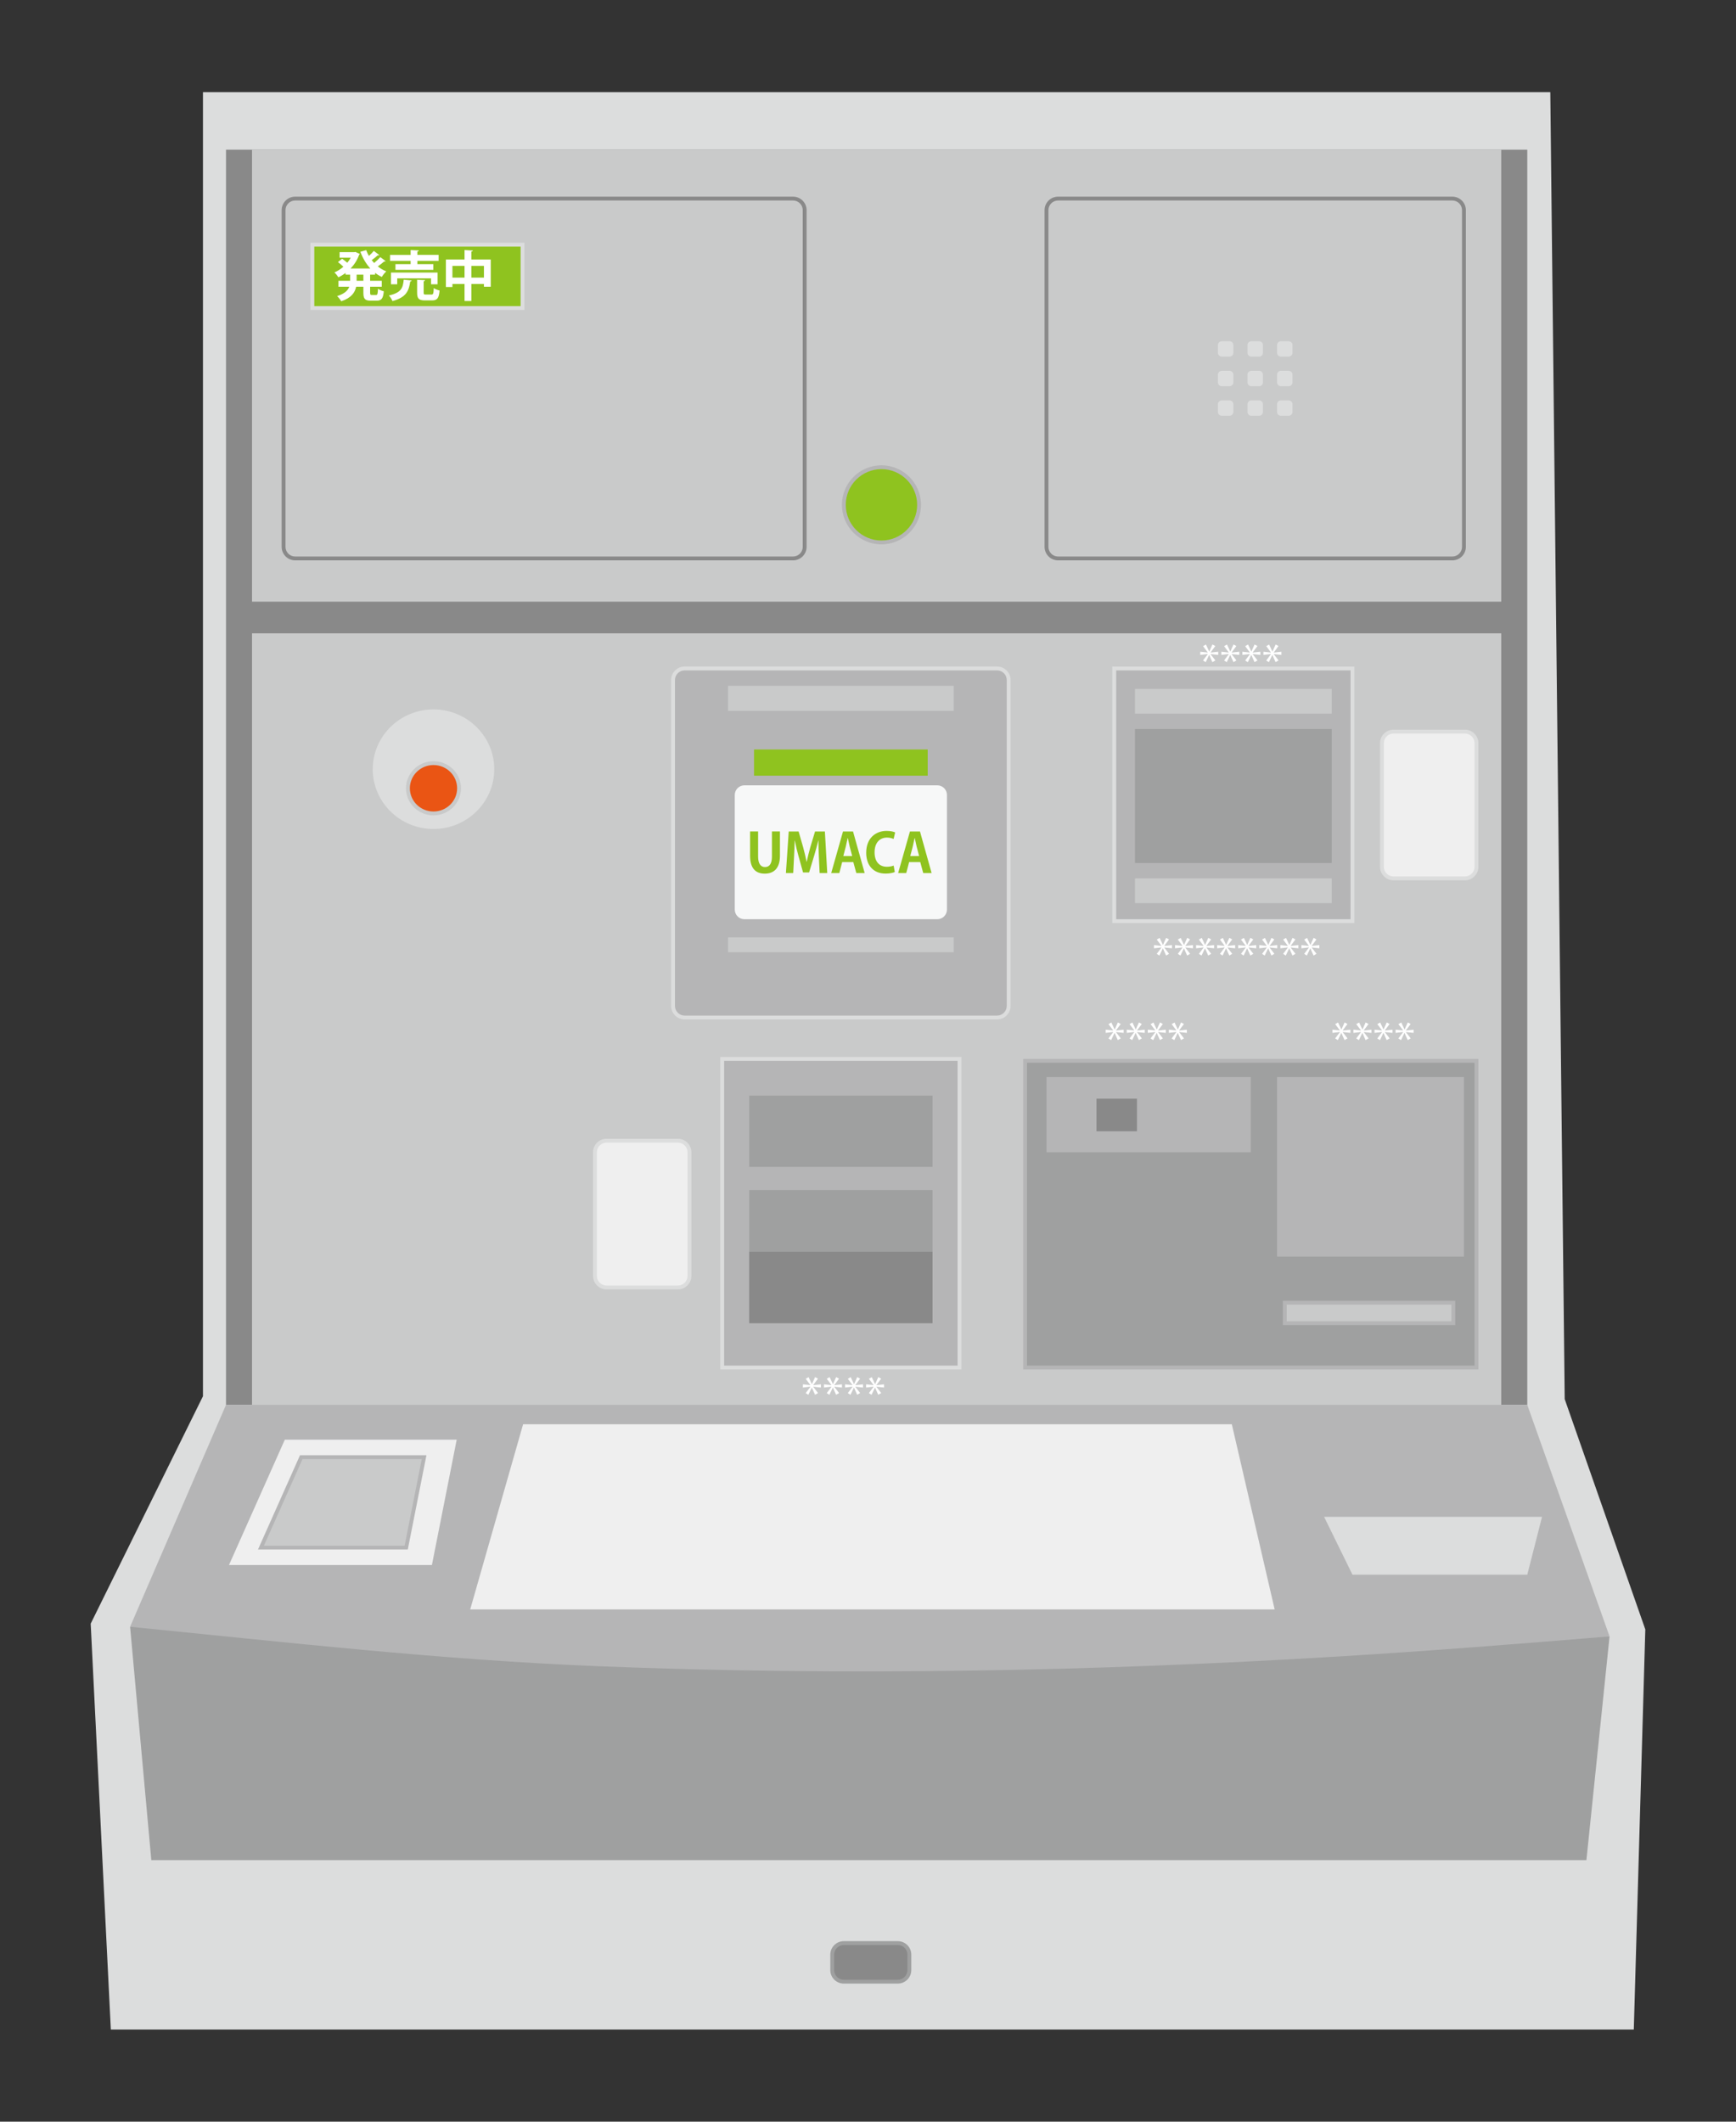
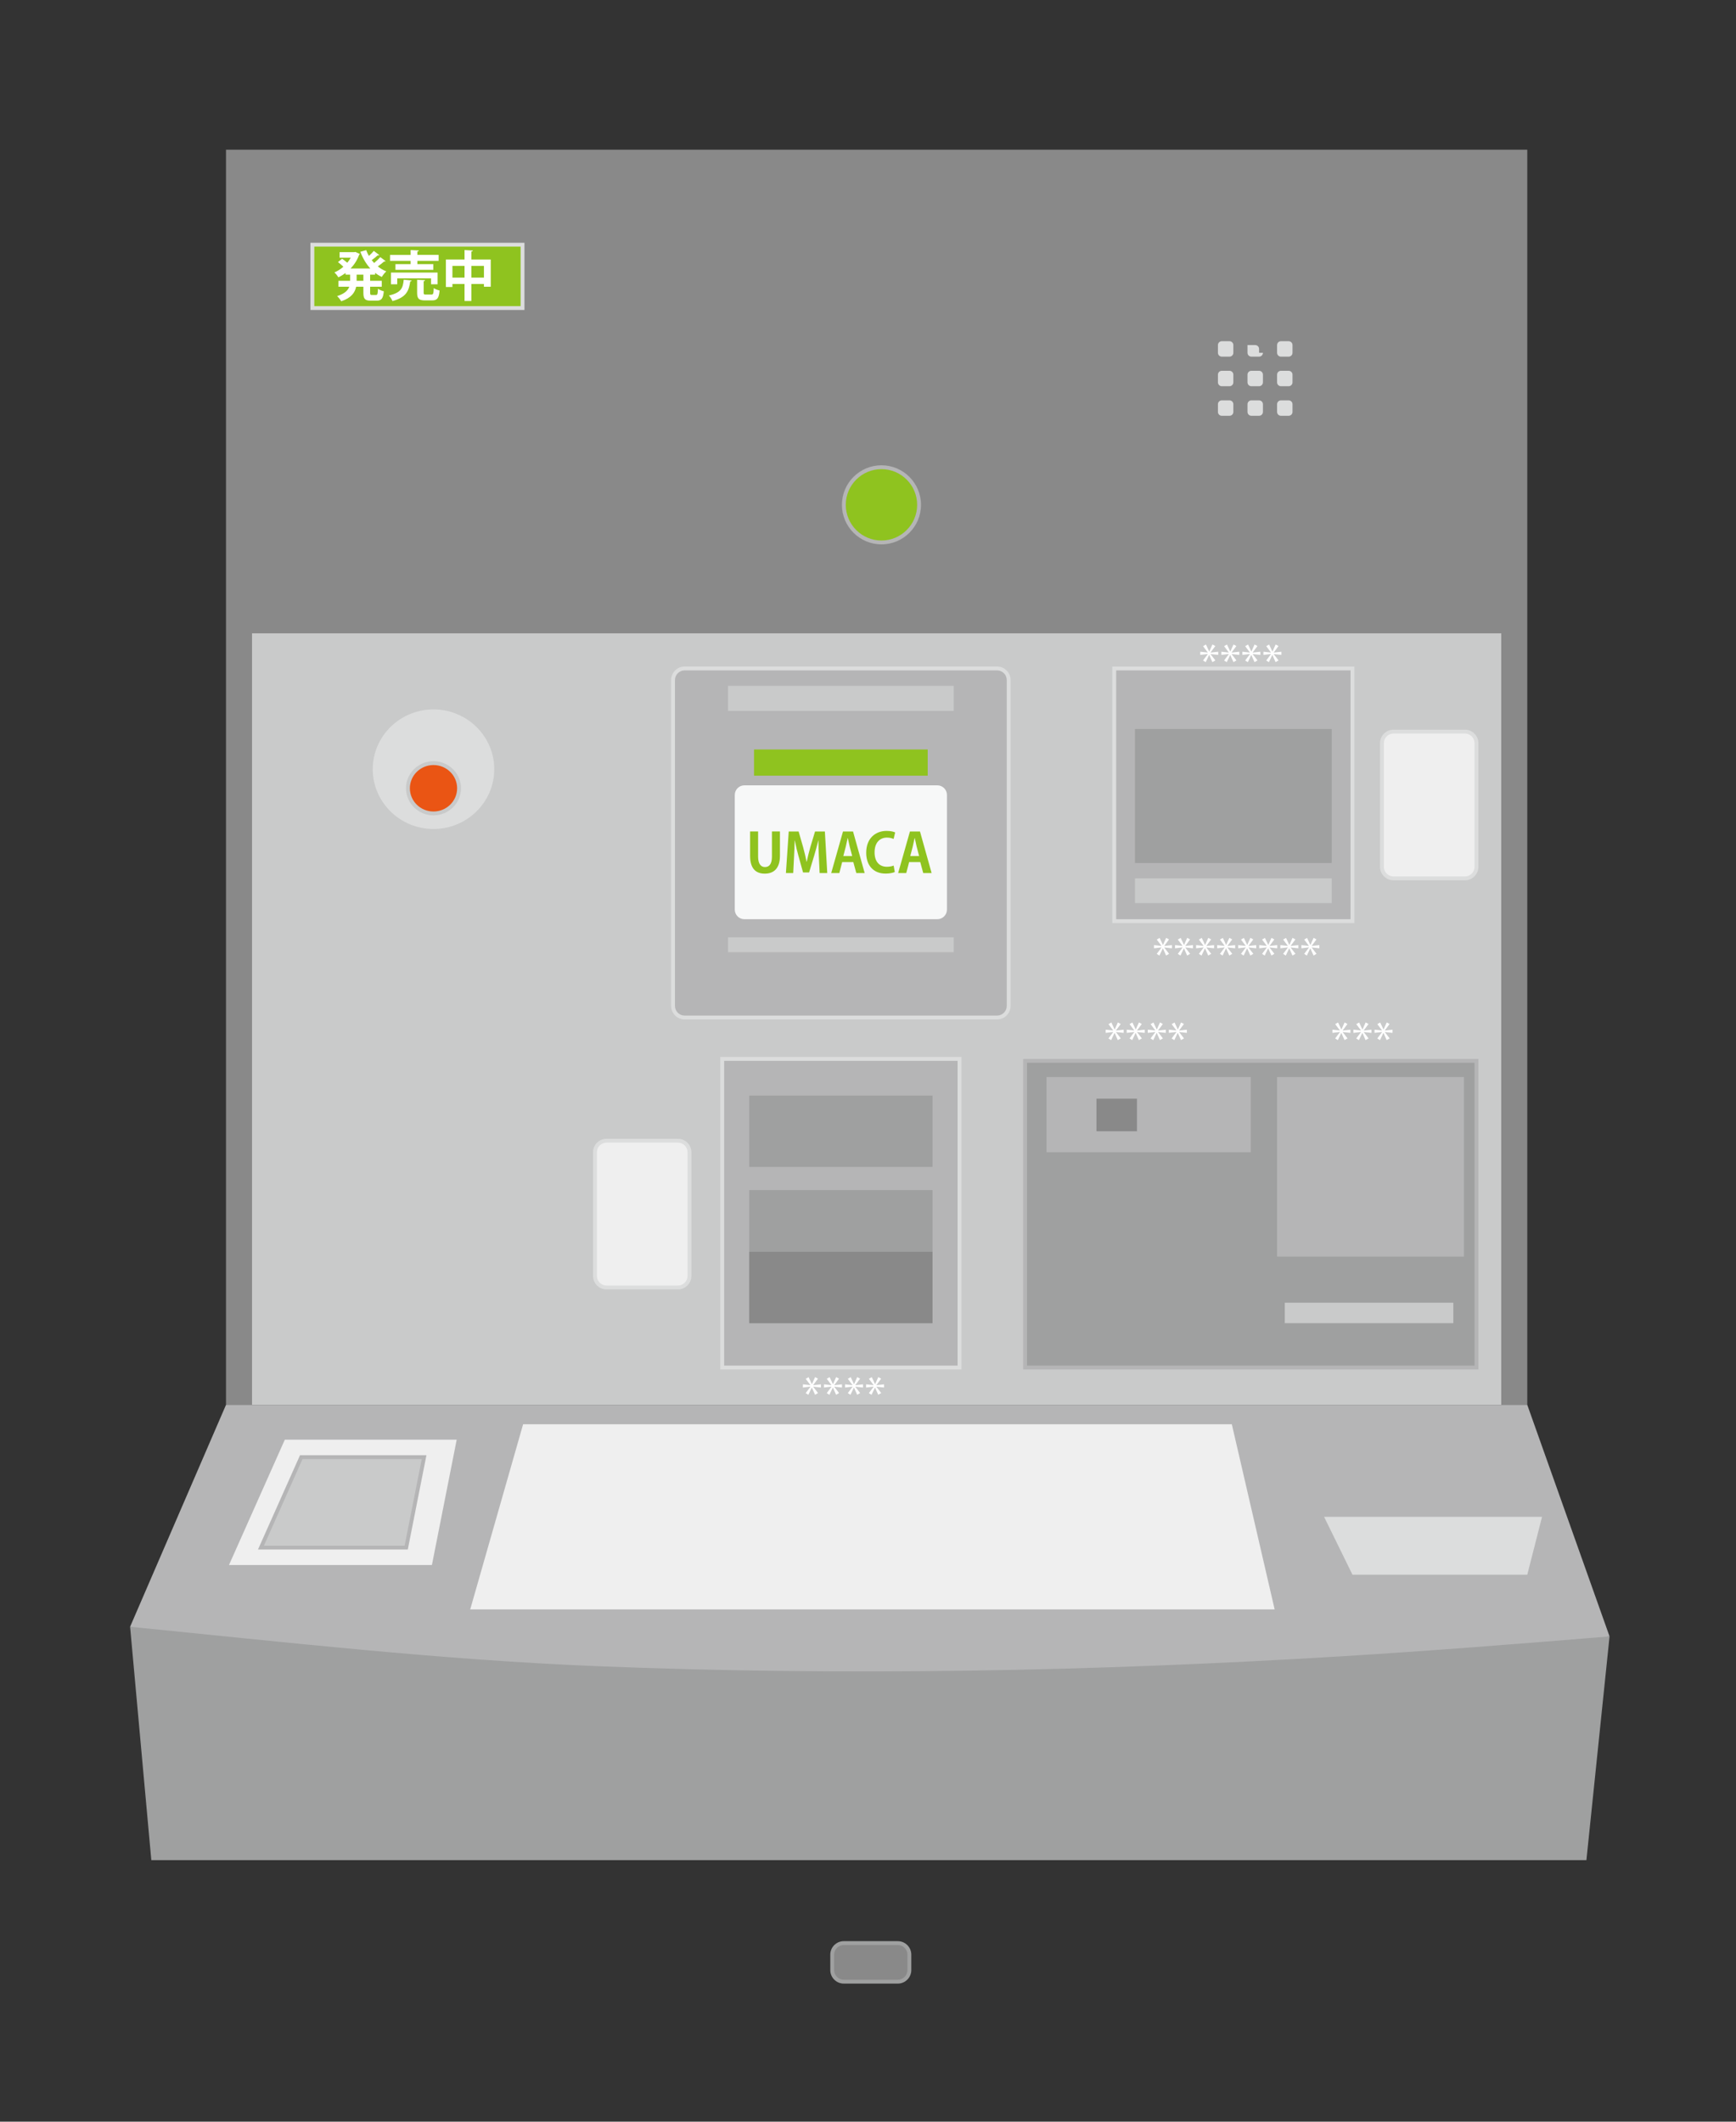
<svg xmlns="http://www.w3.org/2000/svg" version="1.1" id="UMACA入出金機" x="0px" y="0px" width="450px" height="550px" viewBox="0 0 450 550" enable-background="new 0 0 450 550" xml:space="preserve">
  <rect x="0" y="0" width="450" height="550" fill="#333333" stroke="none" />
  <g id="レイヤー_5">
</g>
-   <polygon fill="#DCDDDD" points="54.851,23.881 401.865,23.881 405.597,362.687 426.492,422.388 423.507,526.119 28.731,526.119   23.508,420.896 52.612,361.94 52.612,23.881 " />
  <rect x="58.582" y="38.806" fill="#898989" width="337.313" height="325.373" />
-   <rect x="65.328" y="38.806" fill="#C9CACA" width="323.821" height="117.164" />
  <rect x="65.328" y="164.179" fill="#C9CACA" width="323.821" height="200" />
  <path fill="#898989" d="M205.582,145.261H76.508c-1.93,0-3.5-1.57-3.5-3.5V54.478c0-1.93,1.57-3.5,3.5-3.5h129.074  c1.93,0,3.5,1.57,3.5,3.5v87.283C209.082,143.69,207.512,145.261,205.582,145.261z M76.508,51.978c-1.379,0-2.5,1.121-2.5,2.5  v87.283c0,1.379,1.121,2.5,2.5,2.5h129.074c1.379,0,2.5-1.121,2.5-2.5V54.478c0-1.379-1.121-2.5-2.5-2.5H76.508z" />
  <g>
    <rect x="80.97" y="63.433" fill="#8FC31F" width="54.478" height="16.418" />
    <path fill="#DCDDDD" d="M135.947,80.351H80.47V62.933h55.478V80.351z M81.47,79.351h53.478V63.933H81.47V79.351z" />
  </g>
  <path fill="#898989" d="M376.478,145.261H274.269c-1.93,0-3.5-1.57-3.5-3.5V54.478c0-1.93,1.57-3.5,3.5-3.5h102.209  c1.93,0,3.5,1.57,3.5,3.5v87.283C379.978,143.69,378.407,145.261,376.478,145.261z M274.269,51.978c-1.379,0-2.5,1.121-2.5,2.5  v87.283c0,1.378,1.121,2.5,2.5,2.5h102.209c1.379,0,2.5-1.122,2.5-2.5V54.478c0-1.379-1.121-2.5-2.5-2.5H274.269z" />
  <g>
    <path fill="#DCDDDD" d="M335.04,91.452c0,0.553-0.447,1-1,1h-2c-0.553,0-1-0.447-1-1v-2c0-0.552,0.447-1,1-1h2c0.553,0,1,0.448,1,1   V91.452z" />
-     <path fill="#DCDDDD" d="M327.373,91.452c0,0.553-0.447,1-1,1h-2c-0.552,0-1-0.447-1-1v-2c0-0.552,0.448-1,1-1h2   c0.553,0,1,0.448,1,1V91.452z" />
+     <path fill="#DCDDDD" d="M327.373,91.452c0,0.553-0.447,1-1,1h-2c-0.552,0-1-0.447-1-1v-2h2   c0.553,0,1,0.448,1,1V91.452z" />
    <path fill="#DCDDDD" d="M319.706,91.452c0,0.553-0.447,1-1,1h-2c-0.552,0-1-0.447-1-1v-2c0-0.552,0.448-1,1-1h2   c0.553,0,1,0.448,1,1V91.452z" />
    <path fill="#DCDDDD" d="M335.04,99.119c0,0.552-0.447,1-1,1h-2c-0.553,0-1-0.448-1-1v-2c0-0.553,0.447-1,1-1h2c0.553,0,1,0.447,1,1   V99.119z" />
    <path fill="#DCDDDD" d="M327.373,99.119c0,0.552-0.448,1-1,1h-2c-0.552,0-1-0.448-1-1v-2c0-0.553,0.448-1,1-1h2   c0.552,0,1,0.447,1,1V99.119z" />
    <path fill="#DCDDDD" d="M319.706,99.119c0,0.553-0.447,1-1,1h-2c-0.552,0-1-0.447-1-1v-2c0-0.552,0.448-1,1-1h2   c0.553,0,1,0.448,1,1V99.119z" />
    <path fill="#DCDDDD" d="M335.04,106.786c0,0.552-0.447,1-1,1h-2c-0.553,0-1-0.448-1-1v-2c0-0.553,0.447-1,1-1h2   c0.553,0,1,0.447,1,1V106.786z" />
    <path fill="#DCDDDD" d="M327.373,106.786c0,0.552-0.448,1-1,1h-2c-0.552,0-1-0.448-1-1v-2c0-0.553,0.448-1,1-1h2   c0.552,0,1,0.447,1,1V106.786z" />
    <path fill="#DCDDDD" d="M319.706,106.786c0,0.552-0.447,1-1,1h-2c-0.552,0-1-0.448-1-1v-2c0-0.553,0.448-1,1-1h2   c0.553,0,1,0.447,1,1V106.786z" />
  </g>
  <g>
    <circle fill="#8FC31F" cx="228.489" cy="130.865" r="9.75" />
    <path fill="#B5B5B6" d="M228.489,141.115c-5.652,0-10.25-4.598-10.25-10.25c0-5.651,4.598-10.25,10.25-10.25   c5.651,0,10.25,4.599,10.25,10.25C238.739,136.518,234.141,141.115,228.489,141.115z M228.489,121.615   c-5.101,0-9.25,4.149-9.25,9.25s4.149,9.25,9.25,9.25s9.25-4.149,9.25-9.25S233.59,121.615,228.489,121.615z" />
  </g>
  <g>
    <ellipse fill="#DCDDDD" cx="112.369" cy="199.399" rx="16.25" ry="16" />
    <path fill="#C9CACA" d="M112.369,215.899c-9.236,0-16.75-7.402-16.75-16.5c0-9.099,7.514-16.5,16.75-16.5s16.75,7.401,16.75,16.5   C129.119,208.497,121.605,215.899,112.369,215.899z M112.369,183.899c-8.685,0-15.75,6.953-15.75,15.5s7.065,15.5,15.75,15.5   s15.75-6.953,15.75-15.5S121.054,183.899,112.369,183.899z" />
  </g>
  <g>
    <ellipse fill="#EA5514" cx="112.369" cy="204.343" rx="6.624" ry="6.522" />
    <path fill="#C9CACA" d="M112.369,211.365c-3.929,0-7.124-3.15-7.124-7.022s3.195-7.021,7.124-7.021s7.124,3.149,7.124,7.021   S116.298,211.365,112.369,211.365z M112.369,198.321c-3.377,0-6.124,2.701-6.124,6.021c0,3.321,2.747,6.022,6.124,6.022   s6.124-2.701,6.124-6.022C118.493,201.022,115.746,198.321,112.369,198.321z" />
  </g>
  <g>
    <path fill="#B5B5B6" d="M261.465,260.764c0,1.649-1.35,3-3,3h-81c-1.649,0-3-1.351-3-3v-84.478c0-1.65,1.351-3,3-3h81   c1.65,0,3,1.35,3,3V260.764z" />
    <path fill="#DCDDDD" d="M258.465,264.264h-81c-1.93,0-3.5-1.57-3.5-3.5v-84.478c0-1.93,1.57-3.5,3.5-3.5h81   c1.93,0,3.5,1.57,3.5,3.5v84.478C261.965,262.693,260.395,264.264,258.465,264.264z M177.465,173.786c-1.378,0-2.5,1.121-2.5,2.5   v84.478c0,1.378,1.122,2.5,2.5,2.5h81c1.379,0,2.5-1.122,2.5-2.5v-84.478c0-1.379-1.121-2.5-2.5-2.5H177.465z" />
  </g>
  <rect x="188.715" y="177.786" fill="#C9CACA" width="58.5" height="6.5" />
  <rect x="188.715" y="242.981" fill="#C9CACA" width="58.5" height="3.859" />
  <rect x="195.457" y="194.286" fill="#8FC31F" width="45.016" height="6.791" />
  <g>
    <rect x="187.207" y="274.5" fill="#B5B5B6" width="61.516" height="80" />
    <path fill="#DCDDDD" d="M249.223,355h-62.516v-81h62.516V355z M187.707,354h60.516v-79h-60.516V354z" />
  </g>
  <g>
    <rect x="265.724" y="275" fill="#9FA0A0" width="117" height="79.5" />
    <path fill="#B5B5B6" d="M383.224,355h-118v-80.5h118V355z M266.224,354h116v-78.5h-116V354z" />
  </g>
  <rect x="331.04" y="279.201" fill="#B5B5B6" width="48.438" height="46.549" />
  <rect x="271.269" y="279.201" fill="#B5B5B6" width="52.955" height="19.5" />
  <rect x="284.224" y="284.809" fill="#898989" width="10.5" height="8.441" />
  <g>
    <rect x="333.04" y="337.701" fill="#C9CACA" width="43.684" height="5.299" />
-     <path fill="#B5B5B6" d="M377.224,343.5H332.54v-6.299h44.684V343.5z M333.54,342.5h42.684v-4.299H333.54V342.5z" />
  </g>
  <g>
    <path fill="#EFEFEF" d="M382.724,224.701c0,1.65-1.35,3-3,3h-18.5c-1.65,0-3-1.35-3-3v-32.049c0-1.649,1.35-3,3-3h18.5   c1.65,0,3,1.351,3,3V224.701z" />
    <path fill="#DCDDDD" d="M379.724,228.201h-18.5c-1.93,0-3.5-1.57-3.5-3.5v-32.049c0-1.93,1.57-3.5,3.5-3.5h18.5   c1.93,0,3.5,1.57,3.5,3.5v32.049C383.224,226.631,381.653,228.201,379.724,228.201z M361.224,190.152c-1.379,0-2.5,1.122-2.5,2.5   v32.049c0,1.379,1.121,2.5,2.5,2.5h18.5c1.379,0,2.5-1.121,2.5-2.5v-32.049c0-1.378-1.121-2.5-2.5-2.5H361.224z" />
  </g>
  <g>
    <path fill="#EFEFEF" d="M178.724,330.75c0,1.65-1.35,3-3,3h-18.5c-1.649,0-3-1.35-3-3v-32.049c0-1.65,1.351-3,3-3h18.5   c1.65,0,3,1.35,3,3V330.75z" />
    <path fill="#DCDDDD" d="M175.724,334.25h-18.5c-1.93,0-3.5-1.57-3.5-3.5v-32.049c0-1.93,1.57-3.5,3.5-3.5h18.5   c1.93,0,3.5,1.57,3.5,3.5v32.049C179.224,332.68,177.653,334.25,175.724,334.25z M157.224,296.201c-1.378,0-2.5,1.121-2.5,2.5   v32.049c0,1.379,1.122,2.5,2.5,2.5h18.5c1.379,0,2.5-1.121,2.5-2.5v-32.049c0-1.379-1.121-2.5-2.5-2.5H157.224z" />
  </g>
  <g>
    <rect x="288.831" y="173.286" fill="#B5B5B6" width="61.75" height="65.5" />
    <path fill="#DCDDDD" d="M351.081,239.286h-62.75v-66.5h62.75V239.286z M289.331,238.286h60.75v-64.5h-60.75V238.286z" />
  </g>
  <rect x="294.206" y="188.982" fill="#9FA0A0" width="51" height="34.729" />
  <rect x="294.206" y="227.701" fill="#C9CACA" width="51" height="6.414" />
-   <rect x="294.206" y="178.579" fill="#C9CACA" width="51" height="6.414" />
  <g>
    <path fill="#FFFFFF" d="M97.234,71.192h-1.289v1.597h3.012v1.541h-3.012v1.526c0,0.519,0.056,0.603,0.448,0.603h1.093   c0.364,0,0.434-0.28,0.49-1.611c0.364,0.28,1.051,0.561,1.513,0.659c-0.168,1.862-0.603,2.437-1.849,2.437H96.1   c-1.527,0-1.905-0.504-1.905-2.072V74.33h-1.877c-0.309,1.499-1.247,2.899-3.866,3.768c-0.21-0.378-0.714-1.036-1.064-1.345   c1.961-0.603,2.802-1.484,3.151-2.423h-2.801v-1.541h3.025v-1.597h-1.19v-0.435c-0.589,0.448-1.219,0.826-1.863,1.135   c-0.225-0.393-0.687-0.967-1.022-1.274c0.813-0.337,1.61-0.854,2.325-1.471c-0.378-0.364-0.938-0.854-1.401-1.205l1.065-0.868   c0.42,0.28,0.952,0.7,1.345,1.036c0.35-0.406,0.644-0.84,0.896-1.303h-2.886v-1.442h3.824l0.266-0.057l1.177,0.532   c-0.042,0.085-0.126,0.154-0.21,0.211c-0.477,1.358-1.247,2.549-2.199,3.544h5.099c-1.093-1.191-1.947-2.662-2.577-4.329   l1.513-0.42c0.196,0.519,0.42,1.022,0.7,1.499c0.477-0.42,0.952-0.911,1.274-1.303l1.415,1.064   c-0.084,0.098-0.266,0.112-0.406,0.084c-0.378,0.351-1.009,0.854-1.555,1.247c0.196,0.252,0.406,0.504,0.63,0.742   c0.575-0.477,1.191-1.064,1.598-1.527l1.387,1.037c-0.057,0.07-0.141,0.098-0.253,0.098c-0.042,0-0.084,0-0.126-0.014   c-0.42,0.364-1.064,0.883-1.652,1.289c0.658,0.532,1.4,0.966,2.199,1.288c-0.393,0.336-0.911,0.995-1.163,1.443   c-0.63-0.295-1.204-0.645-1.736-1.065V71.192z M94.194,72.789v-1.597h-1.751v1.597H94.194z" />
    <path fill="#FFFFFF" d="M106.71,72.705c-0.028,0.14-0.154,0.238-0.364,0.252c-0.364,2.325-0.911,4.104-4.608,5.085   c-0.169-0.435-0.589-1.106-0.938-1.443c3.277-0.728,3.655-2.03,3.852-4.09L106.71,72.705z M106.443,68.475V67.62h-5.337v-1.541   h5.337v-1.261l2.129,0.112c-0.014,0.141-0.126,0.225-0.378,0.28v0.868h5.505v1.541h-5.505v0.854h4.132v1.471h-9.819v-1.471H106.443   z M113.434,73.686h-1.695v-1.527h-8.769v1.527h-1.625V70.66h12.089V73.686z M109.819,75.856c0,0.448,0.084,0.505,0.588,0.505h1.415   c0.477,0,0.561-0.238,0.616-1.682c0.336,0.267,1.051,0.519,1.513,0.631c-0.182,2.031-0.63,2.563-1.961,2.563h-1.82   c-1.64,0-2.046-0.49-2.046-2.003v-3.349l2.06,0.112c-0.014,0.141-0.112,0.225-0.364,0.28V75.856z" />
    <path fill="#FFFFFF" d="M122.181,67.271h5.028v7.06h-1.765v-0.715h-3.264v4.413h-1.766v-4.413h-3.138v0.784h-1.694v-7.129h4.832   v-2.452l2.157,0.126c-0.014,0.141-0.111,0.225-0.392,0.267V67.271z M117.277,71.963h3.138v-3.04h-3.138V71.963z M122.181,71.963   h3.264v-3.04h-3.264V71.963z" />
  </g>
  <polygon fill="#9FA0A0" points="33.724,421.701 39.224,482.201 411.224,482.201 417.224,424.201 " />
  <rect x="194.203" y="284" fill="#9FA0A0" width="47.523" height="18.5" />
  <rect x="194.203" y="308.5" fill="#9FA0A0" width="47.523" height="34.5" />
  <rect x="194.203" y="324.5" fill="#898989" width="47.523" height="18.5" />
  <path fill="#B5B5B6" d="M58.582,364.179l-24.858,57.522c40.393,4.018,80.773,8.607,121.354,10.229  c64.021,2.561,128.169,1.349,192.111-2.537c23.369-1.42,46.702-3.272,70.034-5.192l-21.328-60.022H58.582z" />
  <g>
    <polygon fill="#EFEFEF" points="73.508,372.701 118.993,372.701 112.369,406.201 58.582,406.201  " />
    <path fill="#B5B5B6" d="M112.78,406.701H57.813l15.37-34.5h46.419L112.78,406.701z M59.353,405.701h52.606l6.426-32.5H73.832   L59.353,405.701z" />
  </g>
  <g>
    <polygon fill="#C9CACA" points="78.092,377.727 109.932,377.727 105.295,401.176 67.645,401.176  " />
    <path fill="#B5B5B6" d="M105.706,401.676H66.874l10.894-24.449h32.772L105.706,401.676z M68.414,400.676h36.471l4.438-22.449   H78.417L68.414,400.676z" />
  </g>
  <g>
    <polygon fill="#EFEFEF" points="135.224,368.701 319.706,368.701 331.04,417.701 121.224,417.701  " />
    <path fill="#B5B5B6" d="M331.669,418.201H120.561l14.286-50h185.257L331.669,418.201z M121.887,417.201h208.524l-11.103-48H135.601   L121.887,417.201z" />
  </g>
  <polygon fill="#B5B5B6" points="338.224,372.701 389.149,372.701 399.724,393.201 343.224,393.201 " />
  <g>
    <path fill="#898989" d="M235.724,510.701c0,1.65-1.35,3-3,3h-14c-1.649,0-3-1.35-3-3v-4c0-1.65,1.351-3,3-3h14c1.65,0,3,1.35,3,3   V510.701z" />
    <path fill="#9FA0A0" d="M232.724,514.201h-14c-1.93,0-3.5-1.57-3.5-3.5v-4c0-1.93,1.57-3.5,3.5-3.5h14c1.93,0,3.5,1.57,3.5,3.5v4   C236.224,512.631,234.653,514.201,232.724,514.201z M218.724,504.201c-1.378,0-2.5,1.121-2.5,2.5v4c0,1.379,1.122,2.5,2.5,2.5h14   c1.379,0,2.5-1.121,2.5-2.5v-4c0-1.379-1.121-2.5-2.5-2.5H218.724z" />
  </g>
  <polygon fill="#DCDDDD" points="399.724,393.201 395.896,408.201 350.581,408.201 343.224,393.201 " />
  <g>
    <path fill="#FFFFFF" d="M211.286,356.979l0.743,0.408l-1.247,1.679v0.024l2.003-0.229v0.828l-1.991-0.229v0.036l1.247,1.619   l-0.768,0.443l-0.827-1.858h-0.023l-0.888,1.871l-0.684-0.444l1.235-1.644v-0.035l-1.955,0.24v-0.828l1.931,0.216l0.012-0.024   l-1.223-1.631l0.743-0.432l0.852,1.823h0.024L211.286,356.979z" />
    <path fill="#FFFFFF" d="M216.746,356.979l0.743,0.408l-1.247,1.679v0.024l2.003-0.229v0.828l-1.991-0.229v0.036l1.247,1.619   l-0.768,0.443l-0.827-1.858h-0.023l-0.888,1.871l-0.684-0.444l1.235-1.644v-0.035l-1.955,0.24v-0.828l1.931,0.216l0.012-0.024   l-1.223-1.631l0.743-0.432l0.852,1.823h0.024L216.746,356.979z" />
    <path fill="#FFFFFF" d="M222.206,356.979l0.743,0.408l-1.247,1.679v0.024l2.003-0.229v0.828l-1.991-0.229v0.036l1.247,1.619   l-0.768,0.443l-0.827-1.858h-0.023l-0.888,1.871l-0.684-0.444l1.235-1.644v-0.035l-1.955,0.24v-0.828l1.931,0.216l0.012-0.024   l-1.223-1.631l0.743-0.432l0.852,1.823h0.024L222.206,356.979z" />
    <path fill="#FFFFFF" d="M227.666,356.979l0.743,0.408l-1.247,1.679v0.024l2.003-0.229v0.828l-1.991-0.229v0.036l1.247,1.619   l-0.768,0.443l-0.827-1.858h-0.023l-0.888,1.871l-0.684-0.444l1.235-1.644v-0.035l-1.955,0.24v-0.828l1.931,0.216l0.012-0.024   l-1.223-1.631l0.743-0.432l0.852,1.823h0.024L227.666,356.979z" />
  </g>
  <g>
    <path fill="#FFFFFF" d="M289.769,265.041l0.743,0.407l-1.247,1.68v0.023l2.002-0.228v0.827l-1.99-0.228v0.036l1.247,1.619   l-0.768,0.443l-0.827-1.859h-0.023l-0.889,1.871l-0.684-0.443l1.236-1.644v-0.035l-1.955,0.239v-0.827l1.931,0.216l0.012-0.024   l-1.224-1.631l0.744-0.432l0.852,1.823h0.023L289.769,265.041z" />
    <path fill="#FFFFFF" d="M295.228,265.041l0.744,0.407l-1.248,1.68v0.023l2.004-0.228v0.827l-1.991-0.228v0.036l1.247,1.619   l-0.768,0.443l-0.827-1.859h-0.024l-0.887,1.871l-0.684-0.443l1.234-1.644v-0.035l-1.955,0.239v-0.827l1.932,0.216l0.012-0.024   l-1.223-1.631l0.743-0.432l0.852,1.823h0.024L295.228,265.041z" />
    <path fill="#FFFFFF" d="M300.688,265.041l0.743,0.407l-1.247,1.68v0.023l2.002-0.228v0.827l-1.99-0.228v0.036l1.247,1.619   l-0.768,0.443l-0.827-1.859h-0.023l-0.889,1.871l-0.684-0.443l1.236-1.644v-0.035l-1.955,0.239v-0.827l1.931,0.216l0.012-0.024   l-1.224-1.631l0.744-0.432l0.852,1.823h0.023L300.688,265.041z" />
    <path fill="#FFFFFF" d="M306.147,265.041l0.744,0.407l-1.248,1.68v0.023l2.004-0.228v0.827l-1.991-0.228v0.036l1.247,1.619   l-0.768,0.443l-0.827-1.859h-0.024l-0.887,1.871l-0.684-0.443l1.234-1.644v-0.035l-1.955,0.239v-0.827l1.932,0.216l0.012-0.024   l-1.223-1.631l0.743-0.432l0.852,1.823h0.024L306.147,265.041z" />
  </g>
  <g>
    <path fill="#FFFFFF" d="M314.286,167.063l0.743,0.407l-1.247,1.68v0.023l2.002-0.228v0.827l-1.99-0.228v0.036l1.247,1.619   l-0.768,0.443l-0.827-1.859h-0.023l-0.889,1.871l-0.684-0.443l1.236-1.644v-0.035l-1.955,0.239v-0.827l1.931,0.216l0.012-0.024   l-1.224-1.631l0.744-0.432l0.852,1.823h0.023L314.286,167.063z" />
    <path fill="#FFFFFF" d="M319.745,167.063l0.744,0.407l-1.248,1.68v0.023l2.004-0.228v0.827l-1.991-0.228v0.036l1.247,1.619   l-0.768,0.443l-0.827-1.859h-0.024l-0.887,1.871l-0.684-0.443l1.234-1.644v-0.035l-1.955,0.239v-0.827l1.932,0.216l0.012-0.024   l-1.223-1.631l0.743-0.432l0.852,1.823h0.024L319.745,167.063z" />
    <path fill="#FFFFFF" d="M325.206,167.063l0.743,0.407l-1.247,1.68v0.023l2.002-0.228v0.827l-1.99-0.228v0.036l1.247,1.619   l-0.768,0.443l-0.827-1.859h-0.023l-0.889,1.871l-0.684-0.443l1.236-1.644v-0.035l-1.955,0.239v-0.827l1.931,0.216l0.012-0.024   l-1.224-1.631l0.744-0.432l0.852,1.823h0.023L325.206,167.063z" />
    <path fill="#FFFFFF" d="M330.665,167.063l0.744,0.407l-1.248,1.68v0.023l2.004-0.228v0.827l-1.991-0.228v0.036l1.247,1.619   l-0.768,0.443l-0.827-1.859h-0.024l-0.887,1.871l-0.684-0.443l1.234-1.644v-0.035l-1.955,0.239v-0.827l1.932,0.216l0.012-0.024   l-1.223-1.631l0.743-0.432l0.852,1.823h0.024L330.665,167.063z" />
  </g>
  <g>
    <path fill="#FFFFFF" d="M302.286,243.118l0.743,0.407l-1.247,1.68v0.023l2.002-0.228v0.827l-1.99-0.228v0.036l1.247,1.619   l-0.768,0.443l-0.827-1.859h-0.023l-0.889,1.871l-0.684-0.443l1.236-1.644v-0.035l-1.955,0.239v-0.827l1.931,0.216l0.012-0.024   l-1.224-1.631l0.744-0.432l0.852,1.823h0.023L302.286,243.118z" />
    <path fill="#FFFFFF" d="M307.745,243.118l0.744,0.407l-1.248,1.68v0.023l2.004-0.228v0.827l-1.991-0.228v0.036l1.247,1.619   l-0.768,0.443l-0.827-1.859h-0.024l-0.887,1.871l-0.684-0.443l1.234-1.644v-0.035l-1.955,0.239v-0.827l1.932,0.216l0.012-0.024   l-1.223-1.631l0.743-0.432l0.852,1.823h0.024L307.745,243.118z" />
    <path fill="#FFFFFF" d="M313.206,243.118l0.743,0.407l-1.247,1.68v0.023l2.002-0.228v0.827l-1.99-0.228v0.036l1.247,1.619   l-0.768,0.443l-0.827-1.859h-0.023l-0.889,1.871l-0.684-0.443l1.236-1.644v-0.035l-1.955,0.239v-0.827l1.931,0.216l0.012-0.024   l-1.224-1.631l0.744-0.432l0.852,1.823h0.023L313.206,243.118z" />
    <path fill="#FFFFFF" d="M318.665,243.118l0.744,0.407l-1.248,1.68v0.023l2.004-0.228v0.827l-1.991-0.228v0.036l1.247,1.619   l-0.768,0.443l-0.827-1.859h-0.024l-0.887,1.871l-0.684-0.443l1.234-1.644v-0.035l-1.955,0.239v-0.827l1.932,0.216l0.012-0.024   l-1.223-1.631l0.743-0.432l0.852,1.823h0.024L318.665,243.118z" />
    <path fill="#FFFFFF" d="M324.126,243.118l0.743,0.407l-1.247,1.68v0.023l2.002-0.228v0.827l-1.99-0.228v0.036l1.247,1.619   l-0.768,0.443l-0.827-1.859h-0.023l-0.889,1.871l-0.684-0.443l1.236-1.644v-0.035l-1.955,0.239v-0.827l1.931,0.216l0.012-0.024   l-1.224-1.631l0.744-0.432l0.852,1.823h0.023L324.126,243.118z" />
    <path fill="#FFFFFF" d="M329.585,243.118l0.744,0.407l-1.248,1.68v0.023l2.004-0.228v0.827l-1.991-0.228v0.036l1.247,1.619   l-0.768,0.443l-0.827-1.859h-0.024l-0.887,1.871l-0.684-0.443l1.234-1.644v-0.035l-1.955,0.239v-0.827l1.932,0.216l0.012-0.024   l-1.223-1.631l0.743-0.432l0.852,1.823h0.024L329.585,243.118z" />
    <path fill="#FFFFFF" d="M335.046,243.118l0.743,0.407l-1.247,1.68v0.023l2.002-0.228v0.827l-1.99-0.228v0.036l1.247,1.619   l-0.768,0.443l-0.827-1.859h-0.023l-0.889,1.871l-0.684-0.443l1.236-1.644v-0.035l-1.955,0.239v-0.827l1.931,0.216l0.012-0.024   l-1.224-1.631l0.744-0.432l0.852,1.823h0.023L335.046,243.118z" />
    <path fill="#FFFFFF" d="M340.505,243.118l0.744,0.407l-1.248,1.68v0.023l2.004-0.228v0.827l-1.991-0.228v0.036l1.247,1.619   l-0.768,0.443l-0.827-1.859h-0.024l-0.887,1.871l-0.684-0.443l1.234-1.644v-0.035l-1.955,0.239v-0.827l1.932,0.216l0.012-0.024   l-1.223-1.631l0.743-0.432l0.852,1.823h0.024L340.505,243.118z" />
  </g>
  <g>
    <path fill="#FFFFFF" d="M348.54,265.041l0.743,0.407l-1.247,1.68v0.023l2.002-0.228v0.827l-1.99-0.228v0.036l1.247,1.619   l-0.768,0.443l-0.827-1.859h-0.023l-0.889,1.871l-0.684-0.443l1.236-1.644v-0.035l-1.955,0.239v-0.827l1.931,0.216l0.012-0.024   l-1.224-1.631l0.744-0.432l0.852,1.823h0.023L348.54,265.041z" />
    <path fill="#FFFFFF" d="M353.999,265.041l0.744,0.407l-1.248,1.68v0.023l2.004-0.228v0.827l-1.991-0.228v0.036l1.247,1.619   l-0.768,0.443l-0.827-1.859h-0.024l-0.887,1.871l-0.684-0.443l1.234-1.644v-0.035l-1.955,0.239v-0.827l1.932,0.216l0.012-0.024   l-1.223-1.631l0.743-0.432l0.852,1.823h0.024L353.999,265.041z" />
    <path fill="#FFFFFF" d="M359.46,265.041l0.743,0.407l-1.247,1.68v0.023l2.002-0.228v0.827l-1.99-0.228v0.036l1.247,1.619   l-0.768,0.443l-0.827-1.859h-0.023l-0.889,1.871l-0.684-0.443l1.236-1.644v-0.035l-1.955,0.239v-0.827l1.931,0.216l0.012-0.024   l-1.224-1.631l0.744-0.432l0.852,1.823h0.023L359.46,265.041z" />
-     <path fill="#FFFFFF" d="M364.919,265.041l0.744,0.407l-1.248,1.68v0.023l2.004-0.228v0.827l-1.991-0.228v0.036l1.247,1.619   l-0.768,0.443l-0.827-1.859h-0.024l-0.887,1.871l-0.684-0.443l1.234-1.644v-0.035l-1.955,0.239v-0.827l1.932,0.216l0.012-0.024   l-1.223-1.631l0.743-0.432l0.852,1.823h0.024L364.919,265.041z" />
  </g>
  <g>
    <g>
      <path fill="#F7F8F8" d="M245.965,235.786c0,1.649-1.35,3-3,3h-50c-1.649,0-3-1.351-3-3v-29.709c0-1.65,1.351-3,3-3h50    c1.65,0,3,1.35,3,3V235.786z" />
      <path fill="#B5B5B6" d="M242.965,239.286h-50c-1.93,0-3.5-1.57-3.5-3.5v-29.709c0-1.93,1.57-3.5,3.5-3.5h50    c1.93,0,3.5,1.57,3.5,3.5v29.709C246.465,237.716,244.895,239.286,242.965,239.286z M192.965,203.577c-1.378,0-2.5,1.121-2.5,2.5    v29.709c0,1.378,1.122,2.5,2.5,2.5h50c1.379,0,2.5-1.122,2.5-2.5v-29.709c0-1.379-1.121-2.5-2.5-2.5H192.965z" />
    </g>
    <g>
      <path fill="#8FC31F" d="M202.173,221.849c0,3.151-1.499,4.623-3.937,4.623c-2.423,0-3.796-1.442-3.796-4.609v-6.331h2.073v6.514    c0,1.891,0.714,2.718,1.778,2.718c1.121,0,1.808-0.799,1.808-2.718v-6.514h2.073V221.849z" />
      <path fill="#8FC31F" d="M214.437,226.317h-1.976l-0.196-4.188c-0.056-1.429-0.126-2.886-0.111-4.244h-0.042    c-0.309,1.288-0.7,2.718-1.064,3.922l-1.317,4.356h-1.568l-1.19-4.286c-0.351-1.219-0.687-2.676-0.938-3.992h-0.043    c-0.027,1.358-0.098,2.955-0.168,4.286l-0.21,4.146h-1.891l0.729-10.772h2.563l1.162,4.049c0.351,1.303,0.658,2.563,0.896,3.796    h0.042c0.252-1.205,0.574-2.508,0.938-3.796l1.219-4.049h2.55L214.437,226.317z" />
      <path fill="#8FC31F" d="M224.137,226.317h-2.171l-0.771-2.844h-2.886l-0.742,2.844h-2.102l3.054-10.772h2.605L224.137,226.317z     M220.901,221.904l-0.645-2.451c-0.168-0.672-0.351-1.54-0.49-2.199h-0.042c-0.141,0.673-0.322,1.556-0.477,2.186l-0.645,2.465    H220.901z" />
      <path fill="#8FC31F" d="M231.944,226.051c-0.406,0.197-1.275,0.406-2.382,0.406c-3.235,0-5.028-2.199-5.028-5.393    c0-3.769,2.423-5.673,5.281-5.673c1.162,0,1.918,0.237,2.227,0.406l-0.406,1.681c-0.42-0.183-0.98-0.351-1.723-0.351    c-1.779,0-3.208,1.219-3.208,3.824c0,2.438,1.247,3.74,3.194,3.74c0.644,0,1.33-0.126,1.75-0.308L231.944,226.051z" />
      <path fill="#8FC31F" d="M241.489,226.317h-2.172l-0.77-2.844h-2.886l-0.743,2.844h-2.101l3.054-10.772h2.605L241.489,226.317z     M238.253,221.904l-0.645-2.451c-0.168-0.672-0.35-1.54-0.49-2.199h-0.041c-0.141,0.673-0.322,1.556-0.477,2.186l-0.645,2.465    H238.253z" />
    </g>
  </g>
</svg>